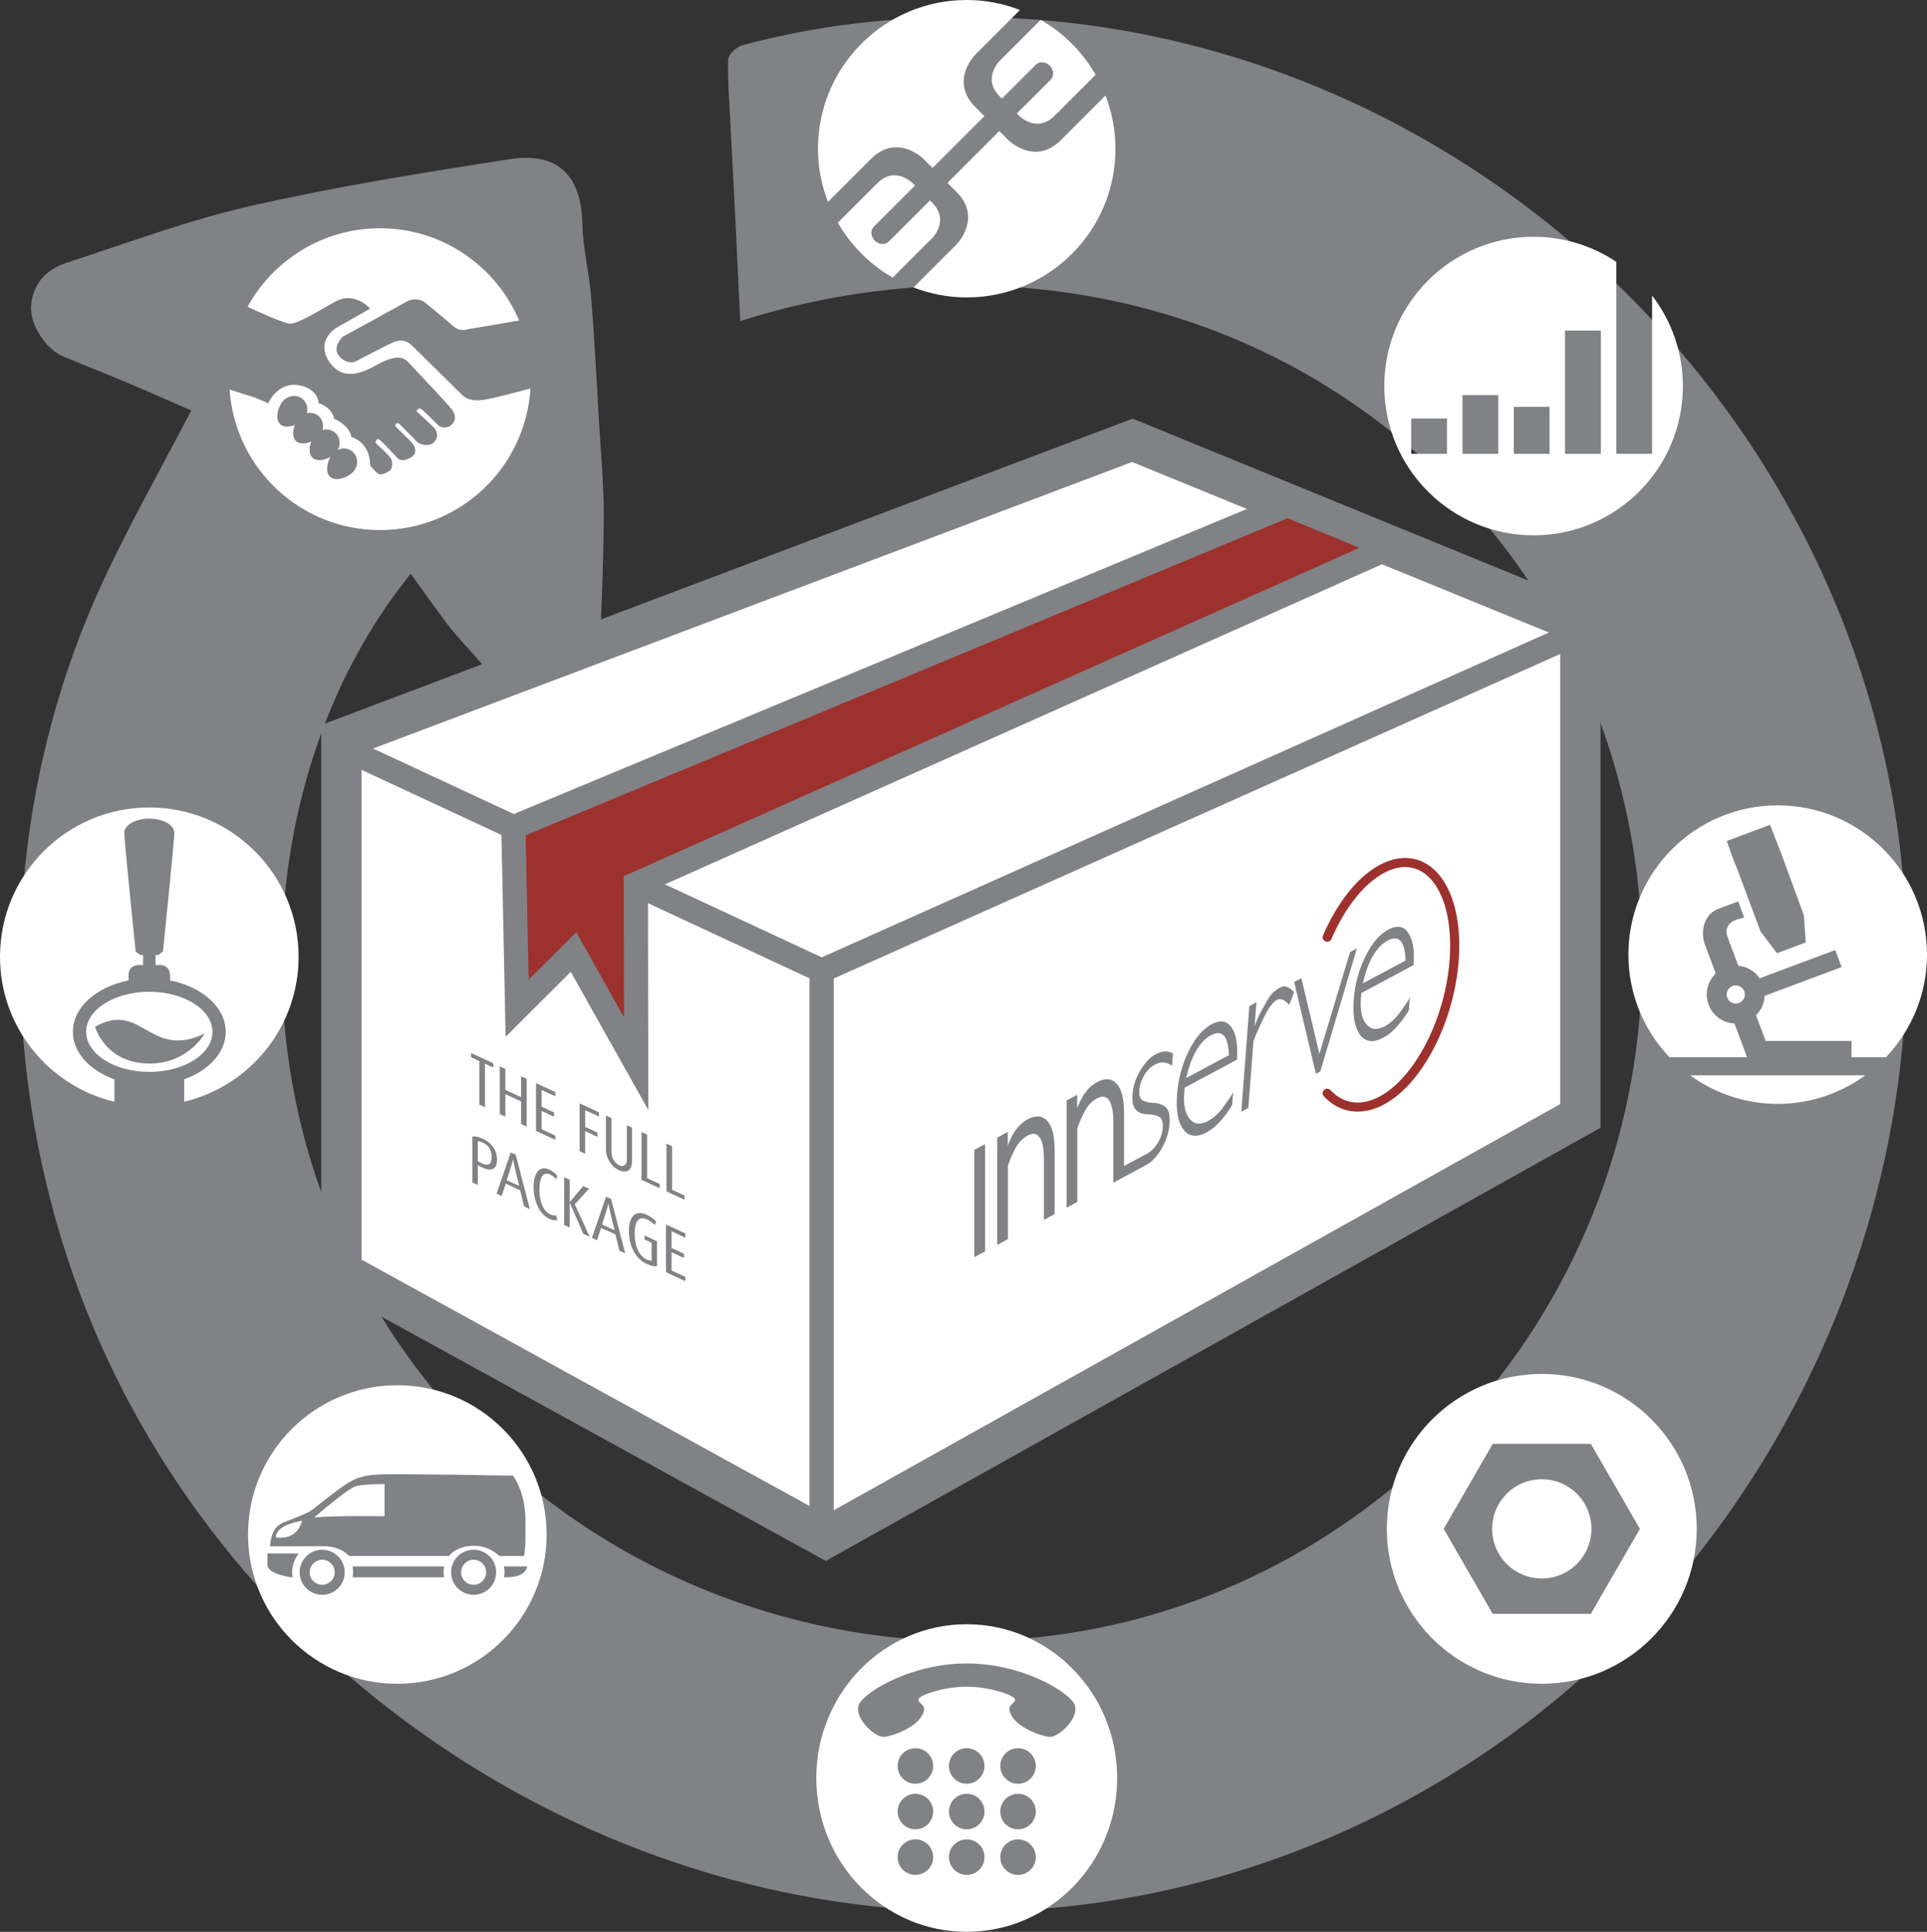
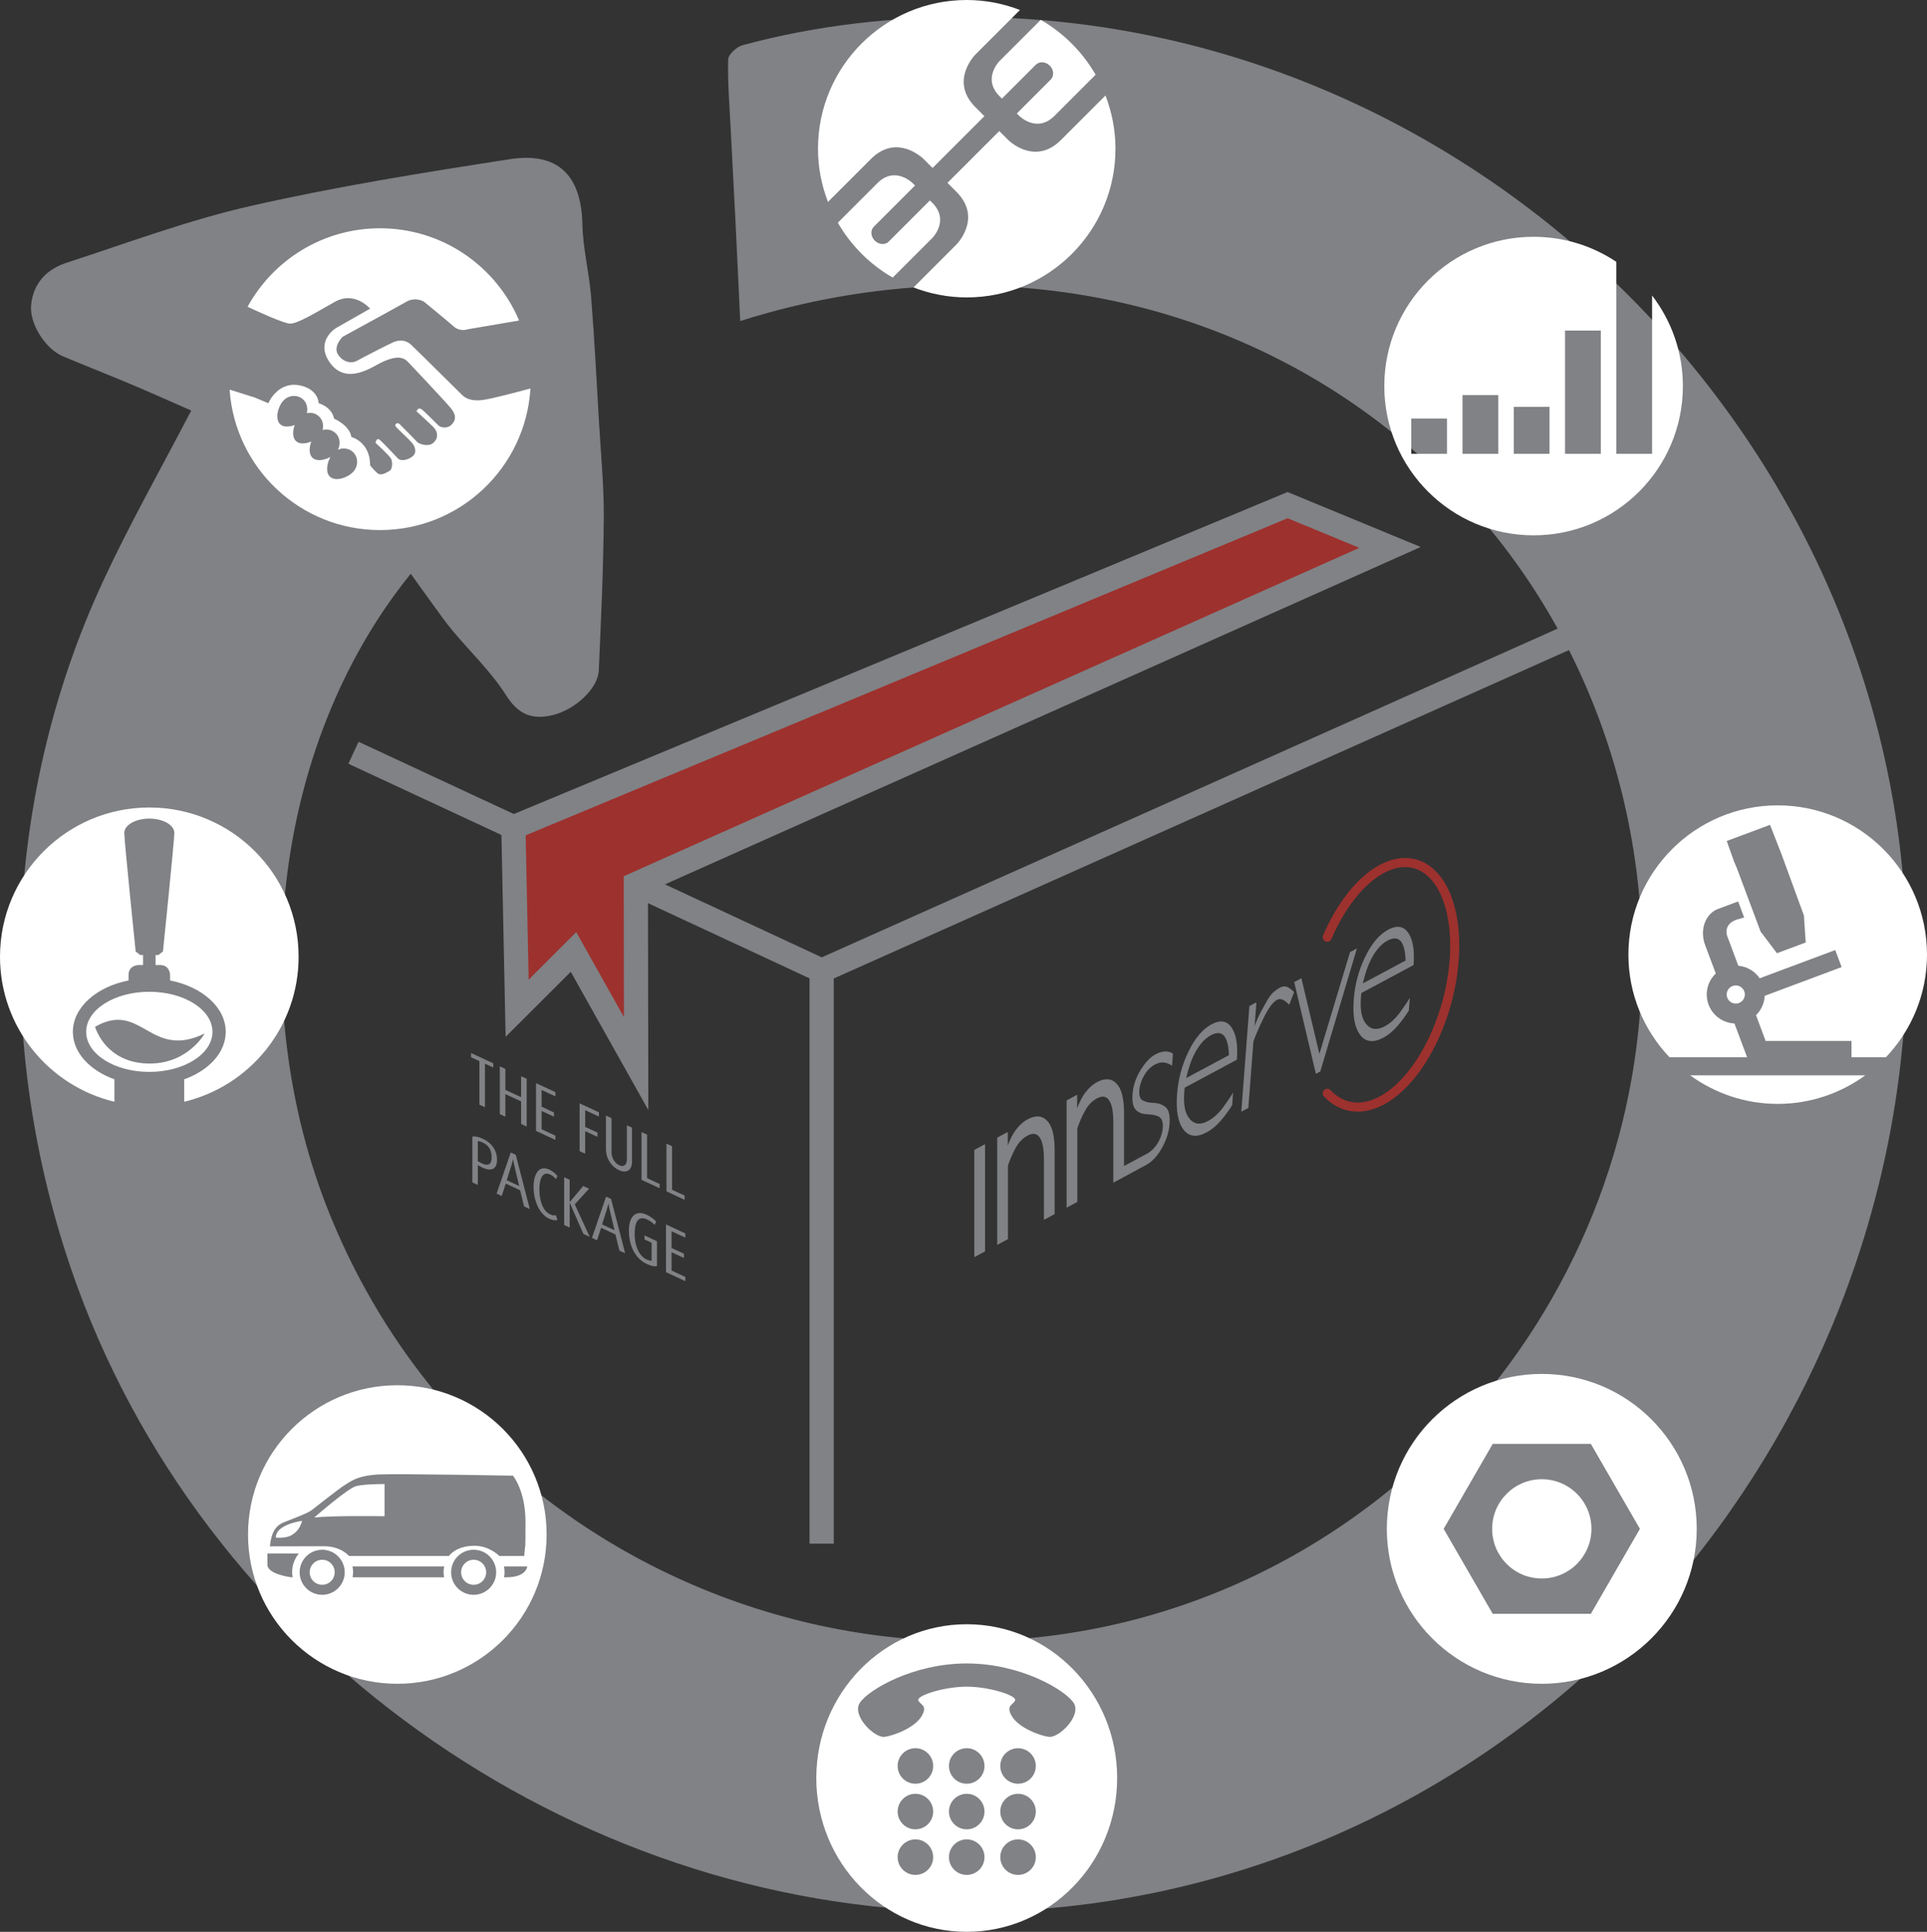
<svg xmlns="http://www.w3.org/2000/svg" version="1.1" id="Layer_1" x="0px" y="0px" width="332.9px" height="333.803px" viewBox="0 0 332.9 333.803" enable-background="new 0 0 332.9 333.803" xml:space="preserve">
  <rect x="0" y="0" width="332.9" height="333.803" fill="#333333" stroke="none" />
  <g>
    <path fill="#808285" d="M296.705,264.17c-29.691,40.455-76.48,65.402-126.801,66.131c-68.286,0.986-132.9-43.523-156.439-107.705   c-14.443-39.381-13.368-83.988,4.309-122.097c4.598-9.914,10-19.456,15.264-29.559c-3.25-1.422-6.851-3.042-10.488-4.576   c-3.893-1.644-7.835-3.172-11.726-4.819c-2.971-1.258-5.73-5.588-5.452-8.774c0.325-3.755,2.647-6.231,6.041-7.337   c10.614-3.461,21.14-7.405,31.992-9.868c14.739-3.344,29.71-5.741,44.655-8.057c8.409-1.304,12.376,2.865,12.555,11.289   c0.088,4.168,1.169,8.306,1.503,12.48c0.584,7.324,0.954,14.667,1.383,22.002c0.314,5.395,0.849,10.795,0.806,16.188   c-0.071,8.798-0.476,17.597-0.864,26.389c-0.137,3.093-4.048,6.724-7.859,7.677c-3.579,0.895-6.003-0.001-8.17-3.419   c-2.579-4.066-6.179-7.479-9.293-11.211c-1.093-1.31-2.071-2.718-3.079-4.096c-1.221-1.669-2.417-3.354-4.083-5.67   c-24.378,30.133-28.321,75.224-14.025,110.61c29.062,71.934,119.722,97.273,181.335,49.141   c22.9-17.891,38.572-43.914,43.604-72.543c6.168-35.086-3.623-71.777-27.461-98.418c-32.127-35.905-81.281-46.829-126.534-32.454   c-0.276-5.814-0.538-11.541-0.822-17.267c-0.266-5.353-0.564-10.705-0.832-16.058c-0.198-3.957-0.528-7.918-0.432-11.869   c0.021-0.867,1.462-2.191,2.477-2.466c12.767-3.458,25.844-4.893,39.014-4.874c84.045,0.116,155.631,67.58,161.67,151.033   C331.793,193.221,319.943,232.51,296.705,264.17L296.705,264.17z" />
    <path fill="#FFFFFF" d="M192.703,25.696c0-3.245-0.627-6.337-1.725-9.196l-7.695,7.695c-4.551,4.551-9.102,0-9.102,0l-1.551-1.55   l-8.951,8.951l1.55,1.55c4.551,4.551,0,9.103,0,9.103l-7.418,7.419c2.858,1.097,5.95,1.724,9.196,1.724   C181.199,51.393,192.703,39.888,192.703,25.696L192.703,25.696z M182.154,20.031l7.121-7.122c-2.268-3.939-5.543-7.214-9.482-9.482   l-7.121,7.122c0,0-3.033,3.034,0,6.068l0.42,0.42l3.035-3.034l2.498-2.499l0.203-0.203c0.033-0.034,0.062-0.062,0.107-0.107   c0.627-0.627,1.711-0.56,2.422,0.15s0.777,1.795,0.15,2.422c-0.045,0.046-0.072,0.073-0.107,0.107l-0.203,0.203l-2.498,2.499   l-3.035,3.034l0.422,0.42C176.086,20.031,179.119,23.065,182.154,20.031L182.154,20.031z M168.508,9.419l7.695-7.695   C173.346,0.626,170.252,0,167.008,0c-14.192,0-25.697,11.504-25.697,25.696c0,3.245,0.627,6.337,1.724,9.196l7.419-7.419   c4.552-4.551,9.104,0,9.104,0l1.55,1.55l8.952-8.951l-1.551-1.55C163.957,13.971,168.508,9.419,168.508,9.419L168.508,9.419z    M151.584,31.637l-6.845,6.845c2.267,3.939,5.543,7.215,9.482,9.482l6.845-6.845c0,0,3.034-3.034,0-6.068l-0.42-0.42l-4.703,4.703   l-2.109,2.108l-0.199,0.199c-0.033,0.034-0.061,0.061-0.105,0.105c-0.618,0.618-1.695,0.543-2.405-0.167   c-0.711-0.71-0.786-1.788-0.168-2.405c0.045-0.044,0.072-0.072,0.105-0.105l0.2-0.199l2.108-2.108l4.703-4.703l-0.42-0.42   C157.653,31.637,154.618,28.603,151.584,31.637L151.584,31.637z" />
    <path fill="#FFFFFF" d="M279.229,45.242c-4.092-2.73-9.006-4.327-14.293-4.327c-14.246,0-25.793,11.548-25.793,25.793   S250.689,92.5,264.936,92.5c14.244,0,25.793-11.548,25.793-25.793c0-5.891-1.998-11.302-5.32-15.645v27.348h-6.18V45.242   L279.229,45.242z M249.977,78.411h-6.18v-6.084h6.18V78.411L249.977,78.411z M258.834,78.411h-6.18v-10.14h6.18V78.411   L258.834,78.411z M267.691,78.411h-6.18v-8.112h6.18V78.411L267.691,78.411z M276.551,57.117v21.294h-6.182V57.117H276.551   L276.551,57.117z" />
    <path fill="#FFFFFF" d="M299.861,173.412c0.869,0,1.572-0.703,1.572-1.57s-0.703-1.57-1.572-1.57c-0.867,0-1.57,0.703-1.57,1.57   S298.994,173.412,299.861,173.412L299.861,173.412z M332.9,164.952c0-14.245-11.547-25.793-25.793-25.793   c-14.244,0-25.791,11.548-25.791,25.793c0,6.873,2.705,13.099,7.086,17.722h13.414l-2.18-5.828   c-1.943-0.088-3.742-1.311-4.467-3.25c-0.725-1.938-0.17-4.041,1.24-5.383l-1.84-4.919c-0.979-2.617,0.025-5.411,2.244-6.24   c2.217-0.829,3.461-1.294,3.461-1.294l1.039,2.777l-1.379,0.389c-2.4,0.898-1.508,2.926-1.508,2.926l1.877,5.02   c1.473,0.135,2.842,0.912,3.691,2.168l13.055-4.88l1.1,2.943l-13.285,4.967c-0.057,1.264-0.6,2.461-1.502,3.346l1.66,4.443h14.832   v2.816h5.959C330.195,178.051,332.9,171.824,332.9,164.952L332.9,164.952z M311.646,158.214l0.041,0.763l0.266,3.873l-4.973,1.86   l-2.514-3.326l-0.299-0.374l-4.125-11.033l-0.484-1.137l-1.256-3.521l7.477-2.796l1.973,5.04 M291.986,185.814   c4.252,3.088,9.465,4.93,15.121,4.93s10.871-1.842,15.123-4.93H291.986L291.986,185.814z" />
    <path fill="#FFFFFF" d="M25.793,185.215c6.024,0,10.908-3.1,10.908-6.924s-4.884-6.924-10.908-6.924s-10.907,3.1-10.907,6.924   S19.769,185.215,25.793,185.215L25.793,185.215z M16.417,177.426c8.037-4.615,9.472,5.77,18.944,1.154c0,0-2.87,5.191-9.472,5.191   C19.287,183.771,16.991,179.156,16.417,177.426L16.417,177.426z M51.586,165.321c0-14.245-11.548-25.793-25.793-25.793   S0,151.076,0,165.321c0,12.166,8.433,22.337,19.765,25.054v-3.877c-4.258-1.533-7.176-4.629-7.176-8.207   c0-4.227,4.07-7.783,9.616-8.877v-0.932c0-1.73,1.722-1.73,1.722-1.73h0.784v-1.731h-0.49l-0.786-0.619   c0,0-1.966-19.108-1.966-20.476c0-1.367,1.936-2.476,4.324-2.476c2.388,0,4.324,1.109,4.324,2.476   c0,1.368-1.965,20.476-1.965,20.476l-0.786,0.619h-0.49v1.731h0.783c1.722,0,1.722,1.73,1.722,1.73v0.932   c5.546,1.094,9.616,4.65,9.616,8.877c0,3.578-2.918,6.674-7.176,8.207v3.877C43.153,187.658,51.586,177.486,51.586,165.321   L51.586,165.321z" />
    <path fill="#FFFFFF" d="M94.432,265.15c0-14.244-11.548-25.793-25.792-25.793c-14.245,0-25.793,11.549-25.793,25.793   c0,14.246,11.548,25.793,25.793,25.793C82.884,290.943,94.432,279.396,94.432,265.15L94.432,265.15z M87.163,271.676   c0-0.348-0.038-0.684-0.102-1.012h4.016c0,0-0.072,1.879-3.613,1.879h-0.388C87.123,272.258,87.163,271.973,87.163,271.676   L87.163,271.676z M77.932,271.676c0-2.15,1.743-3.893,3.892-3.893c2.15,0,3.892,1.742,3.892,3.893c0,2.148-1.742,3.893-3.892,3.893   C79.675,275.568,77.932,273.824,77.932,271.676L77.932,271.676z M60.998,271.676c0-0.348-0.038-0.684-0.102-1.012h15.836   c-0.064,0.328-0.102,0.664-0.102,1.012c0,0.297,0.04,0.582,0.088,0.867H60.911C60.958,272.258,60.998,271.973,60.998,271.676   L60.998,271.676z M51.767,271.676c0-2.15,1.743-3.893,3.892-3.893c2.15,0,3.892,1.742,3.892,3.893c0,2.148-1.742,3.893-3.892,3.893   C53.51,275.568,51.767,273.824,51.767,271.676L51.767,271.676z M46.202,268.424h5.416c-0.711,0.898-1.153,2.018-1.153,3.252   c0,0.297,0.04,0.582,0.088,0.867h-0.232c0,0-4.119-0.506-4.119-2.168S46.202,268.424,46.202,268.424L46.202,268.424z    M90.784,262.934c0,5.346-0.072,4.283-0.072,4.283l-0.153,1.646h-4.295c0,0-1.686-1.768-4.295-1.768   c-3.252,0-4.416,1.768-4.416,1.768H60.292c0,0-1.325-1.686-4.335-1.686l-9.321,0.018c0.289-3.252,1.612-3.838,2.673-4.262   c1.084-0.436,3.689-1.379,4.484-1.955c0.374-0.273,4.837-3.826,5.704-4.332c0.867-0.506,2.099-1.717,6.07-1.879   c3.54-0.145,23.049,0.213,23.049,0.213S90.784,257.586,90.784,262.934L90.784,262.934z M66.434,261.992v-5.562   c-1.445,0-3.65,0.045-4.914,0.361c-1.445,0.361-7.225,5.418-7.225,5.418C57.691,261.85,66.434,261.992,66.434,261.992   L66.434,261.992z M52.199,262.787c0,0-4.552,0.578-4.552,2.891c0,0,1.662,0.217,2.746-0.434S51.838,263.871,52.199,262.787   L52.199,262.787z M53.497,271.676c0,1.193,0.968,2.162,2.162,2.162c1.195,0,2.162-0.969,2.162-2.162s-0.967-2.164-2.162-2.164   C54.465,269.512,53.497,270.482,53.497,271.676L53.497,271.676z M79.662,271.676c0,1.193,0.968,2.162,2.162,2.162   c1.195,0,2.163-0.969,2.163-2.162s-0.968-2.164-2.163-2.164C80.63,269.512,79.662,270.482,79.662,271.676L79.662,271.676z" />
    <path fill="#FFFFFF" d="M80.803,56.894l8.875-1.511c-3.955-9.365-13.225-15.938-24.03-15.938c-9.866,0-18.447,5.481-22.877,13.562   c1.774,0.833,6.309,2.914,7.35,2.914c1.297,0,4.281-1.816,7.719-3.762s6.098,1.168,6.098,1.168s-5.125,2.919-5.809,3.308   c-0.683,0.39-3.565,2.636-1.132,6.033c2.919,4.075,7.472,0.584,9.081-0.13c1.609-0.714,3.169-1.168,4.281-0.13   c0,0,6.033,6.365,7.46,8.044c1.427,1.678,0.54,2.573,0.13,2.984c-0.584,0.583-1.687,0.518-2.141,0.129   c-0.454-0.389-2.595-2.659-3.098-2.919c-0.504-0.259-0.761,0.422-0.761,0.422s2.237,2.026,2.951,2.757   c0.713,0.73,0.908,1.816,0,2.659c-0.908,0.844-2.595,0.195-2.854-0.129c-0.26-0.325-2.725-2.79-3.058-3.114   c-0.334-0.324-0.931,0.097-0.607,0.486c0.324,0.39,2.238,2.129,2.821,2.822c0.584,0.693,0.844,1.751,0,2.363   c-0.843,0.611-1.946,0.816-2.465,0.297c-0.518-0.519-2.659-2.854-3.19-3.244c-0.532-0.389-0.669,0.552-0.669,0.552   s2.432,2.238,2.692,2.757c0.259,0.519,0.259,1.784-0.26,2.075c-0.518,0.292-1.492,0.973-2.14,0.389   c-0.649-0.583-1.219-1.297-1.226-1.329c-0.006-4.119-3.25-4.898-3.25-4.898c-0.259-2.011-2.984-3.178-2.984-3.178   c-0.419-2.076-2.659-2.66-2.659-2.66s0-2.205-2.855-2.984c-4.144-1.13-5.838,2.984-5.838,2.984l-2.352-0.987l-4.341-1.365   c0.929,13.556,12.191,24.272,25.983,24.272c13.857,0,25.158-10.818,25.993-24.466c-2.253,0.608-6.502,1.728-8.049,1.962   c-2.14,0.325-3.178-0.259-3.827-0.908c0,0-7.46-7.394-8.692-8.562c-1.233-1.168-2.53-0.714-3.049-0.519s-5.578,2.789-6.357,3.243   c-0.778,0.455-2.27,0.39-3.243-1.038c-0.973-1.427,0.778-3.113,0.778-3.113s9.276-5.06,10.963-6.033c1.686-0.973,3.113,0,3.113,0   s3.892,3.178,5.06,4.216C79.506,57.413,80.803,56.894,80.803,56.894L80.803,56.894z M61.022,81.521   c-0.927,1.011-3.043,1.751-4.007,0.867c-0.793-0.727-0.558-2.327,0.067-3.434c-1.027,0.576-2.37,0.812-3.083,0.158   c-0.657-0.601-0.609-1.801-0.219-2.824c-0.943,0.404-2.022,0.5-2.635-0.062c-0.65-0.596-0.609-1.777-0.231-2.793   c-0.909,0.355-1.915,0.418-2.499-0.118c-0.964-0.883-0.412-3.055,0.515-4.066c0.927-1.011,2.46-1.115,3.424-0.232   c0.664,0.609,0.874,1.526,0.644,2.37c0.731-0.16,1.509,0.013,2.085,0.541c0.666,0.61,0.876,1.53,0.643,2.375   c0.767-0.21,1.602-0.047,2.211,0.511c0.808,0.74,0.951,1.935,0.435,2.899c0.857-0.386,1.873-0.273,2.582,0.377   C61.918,78.973,61.948,80.509,61.022,81.521L61.022,81.521z" />
    <path fill="#FFFFFF" d="M293.121,264.172c0-14.783-11.984-26.77-26.77-26.77c-14.783,0-26.77,11.986-26.77,26.77   c0,14.785,11.986,26.771,26.77,26.771C281.137,290.943,293.121,278.957,293.121,264.172L293.121,264.172z M283.305,264.172   l-8.477,14.682h-16.953l-8.475-14.682l8.475-14.68h16.953L283.305,264.172L283.305,264.172z M274.93,264.172   c0-4.736-3.84-8.576-8.578-8.576c-4.736,0-8.576,3.84-8.576,8.576c0,4.738,3.84,8.578,8.576,8.578   C271.09,272.75,274.93,268.91,274.93,264.172L274.93,264.172z" />
    <path fill="#FFFFFF" d="M192.994,307.229c0-14.678-11.635-26.576-25.986-26.576c-14.353,0-25.989,11.898-25.989,26.576   c0,14.676,11.636,26.574,25.989,26.574C181.359,333.803,192.994,321.904,192.994,307.229L192.994,307.229z M172.803,320.9   c0-1.697,1.375-3.072,3.068-3.072c1.697,0,3.072,1.375,3.072,3.072c0,1.693-1.375,3.068-3.072,3.068   C174.178,323.969,172.803,322.594,172.803,320.9L172.803,320.9z M172.803,313.021c0-1.695,1.375-3.07,3.068-3.07   c1.697,0,3.072,1.375,3.072,3.07s-1.375,3.07-3.072,3.07C174.178,316.092,172.803,314.717,172.803,313.021L172.803,313.021z    M172.803,305.145c0-1.695,1.375-3.07,3.068-3.07c1.697,0,3.072,1.375,3.072,3.07s-1.375,3.068-3.072,3.068   C174.178,308.213,172.803,306.84,172.803,305.145L172.803,305.145z M163.937,320.9c0-1.697,1.375-3.072,3.071-3.072   c1.695,0,3.068,1.375,3.068,3.072c0,1.693-1.373,3.068-3.068,3.068C165.312,323.969,163.937,322.594,163.937,320.9L163.937,320.9z    M163.937,313.021c0-1.695,1.375-3.07,3.071-3.07c1.695,0,3.068,1.375,3.068,3.07s-1.373,3.07-3.068,3.07   C165.312,316.092,163.937,314.717,163.937,313.021L163.937,313.021z M163.937,305.145c0-1.695,1.375-3.07,3.071-3.07   c1.695,0,3.068,1.375,3.068,3.07s-1.373,3.068-3.068,3.068C165.312,308.213,163.937,306.84,163.937,305.145L163.937,305.145z    M155.072,320.9c0-1.697,1.375-3.072,3.07-3.072c1.696,0,3.07,1.375,3.07,3.072c0,1.693-1.374,3.068-3.07,3.068   C156.447,323.969,155.072,322.594,155.072,320.9L155.072,320.9z M155.072,313.021c0-1.695,1.375-3.07,3.07-3.07   c1.696,0,3.07,1.375,3.07,3.07s-1.374,3.07-3.07,3.07C156.447,316.092,155.072,314.717,155.072,313.021L155.072,313.021z    M155.072,305.145c0-1.695,1.375-3.07,3.07-3.07c1.696,0,3.07,1.375,3.07,3.07s-1.374,3.068-3.07,3.068   C156.447,308.213,155.072,306.84,155.072,305.145L155.072,305.145z M185.455,294.205c1.49,2.221-2.52,6.123-4.238,5.906   c-1.719-0.215-5.271-1.625-6.418-3.576c-1.145-1.951,0.344-1.943,0.572-2.76c0.23-0.818-4.469-2.334-8.363-2.334   c-3.897,0-8.595,1.516-8.366,2.334c0.229,0.816,1.719,0.809,0.573,2.76c-1.145,1.951-4.698,3.361-6.417,3.576   c-1.719,0.217-5.729-3.686-4.239-5.906c1.489-2.223,9.167-6.775,18.449-6.775C176.289,287.43,183.967,291.982,185.455,294.205   L185.455,294.205z" />
-     <polygon fill="#FFFFFF" points="273.021,107.759 195.629,76.085 58.973,127.681 58.973,219.715 142.64,265.732 273.021,192.82    273.021,107.759  " />
-     <polygon fill="none" stroke="#808285" stroke-width="6.972" points="273.021,107.759 195.629,76.085 58.973,127.681    58.973,219.715 142.64,265.732 273.021,192.82 273.021,107.759  " />
    <path fill="none" stroke="#808285" stroke-width="4.183" d="M61.065,130.07l80.878,37.649l131.079-58.566 M141.943,167.719v99.008   " />
    <polygon fill="#9D312E" points="222.438,87.282 88.692,142.953 89.339,174.211 99.076,164.491 109.899,183.783 109.845,152.761    240.131,94.588 222.438,87.282  " />
    <polygon fill="none" stroke="#808285" stroke-width="4.183" stroke-miterlimit="5" points="222.438,87.282 88.692,142.953    89.339,174.211 99.076,164.491 109.899,183.783 109.845,152.761 240.131,94.588 222.438,87.282  " />
    <path fill="#808285" d="M243.268,161.167c-0.803-1.155-1.951-1.334-3.439-0.537c-1.539,0.826-2.869,2.396-3.986,4.712   c-1.117,2.288-1.775,4.733-1.975,7.337c-0.217,2.848,0.152,4.898,1.111,6.152c0.943,1.238,2.279,1.395,4.004,0.469   c0.896-0.48,1.746-1.195,2.549-2.146c0.395-0.469,0.74-0.916,1.039-1.336c0.301-0.422,0.57-0.826,0.812-1.215l0.168-2.197   c-0.189,0.334-0.43,0.717-0.721,1.146c-0.293,0.43-0.639,0.922-1.039,1.473c-0.793,1.051-1.646,1.818-2.561,2.309   c-1.336,0.717-2.398,0.596-3.186-0.359c-0.791-0.902-1.104-2.426-0.939-4.568c0.012-0.162,0.023-0.311,0.035-0.447   c0.01-0.135,0.027-0.262,0.053-0.379l9.01-4.828C244.398,164.203,244.086,162.342,243.268,161.167L243.268,161.167z    M242.826,165.968l-7.385,3.958c0.338-1.457,0.732-2.682,1.182-3.676c0.838-1.828,1.865-3.068,3.084-3.72   c1.016-0.544,1.783-0.5,2.303,0.131C242.498,163.257,242.771,164.358,242.826,165.968L242.826,165.968z M228.09,185.137   l6.324-21.254l-1.191,0.64l-5.289,17.579l-3.111-13.078l-1.244,0.668l3.75,15.854L228.09,185.137L228.09,185.137z M222.715,173.625   l0.848-2.172c-0.1-0.18-0.389-0.428-0.867-0.744c-0.494-0.332-1.02-0.35-1.578-0.051c-0.338,0.182-0.686,0.42-1.041,0.713   c-0.354,0.295-0.727,0.768-1.119,1.42c-0.373,0.643-0.744,1.311-1.113,2c-0.369,0.693-0.738,1.527-1.105,2.504l0.316-4.107   l-1.219,0.652l-1.398,18.264l1.217-0.652l0.883-11.512c0.412-1.158,1.014-2.533,1.799-4.125c0.809-1.654,1.568-2.672,2.279-3.055   c0.322-0.172,0.662-0.172,1.023-0.002c0.17,0.092,0.344,0.205,0.52,0.346S222.52,173.418,222.715,173.625L222.715,173.625z    M213.682,183.107c0.195-2.547-0.117-4.41-0.936-5.584c-0.805-1.154-1.951-1.334-3.439-0.535c-1.539,0.824-2.869,2.395-3.986,4.711   c-1.117,2.289-1.773,4.734-1.975,7.338c-0.219,2.846,0.152,4.898,1.111,6.152c0.943,1.236,2.277,1.393,4.004,0.467   c0.896-0.48,1.746-1.195,2.549-2.146c0.393-0.469,0.74-0.916,1.041-1.336c0.299-0.42,0.568-0.824,0.811-1.215l0.168-2.197   c-0.188,0.334-0.428,0.719-0.721,1.146c-0.293,0.43-0.639,0.922-1.037,1.473c-0.795,1.051-1.648,1.82-2.562,2.311   c-1.338,0.717-2.398,0.596-3.186-0.361c-0.791-0.902-1.104-2.424-0.939-4.568c0.014-0.16,0.023-0.311,0.033-0.445   c0.012-0.137,0.029-0.264,0.055-0.381L213.682,183.107L213.682,183.107z M212.305,182.324l-7.385,3.957   c0.34-1.455,0.732-2.68,1.182-3.676c0.838-1.826,1.867-3.066,3.084-3.721c1.016-0.543,1.783-0.5,2.303,0.133   C211.979,179.613,212.25,180.715,212.305,182.324L212.305,182.324z M202.477,184.158l0.158-2.074   c-0.227-0.215-0.605-0.352-1.137-0.404c-0.275-0.008-0.566,0.023-0.873,0.096c-0.305,0.074-0.645,0.209-1.016,0.41   c-0.914,0.488-1.779,1.408-2.596,2.756c-0.799,1.311-1.252,2.674-1.359,4.082c-0.1,1.303,0.074,2.197,0.523,2.684   c0.463,0.533,1.139,0.809,2.029,0.824c1.18,0.07,1.941,0.285,2.287,0.646c0.312,0.379,0.441,0.922,0.389,1.625   c-0.076,0.979-0.373,1.893-0.893,2.74c-0.535,0.834-1.156,1.439-1.867,1.82c-0.4,0.215-2.572,1.379-3.938,2.111v-9.189   c0-1.17-0.104-2.182-0.307-3.037c-0.201-0.852-0.523-1.512-0.963-1.979c-0.863-0.941-1.998-1.037-3.4-0.283   c-0.797,0.426-1.523,1.102-2.184,2.027c-0.439,0.625-0.854,1.459-1.242,2.498v-2.34l-1.828,0.98v18.527l1.852-0.992v-12.717   c0.188-0.541,0.389-1.066,0.609-1.574s0.465-1.002,0.736-1.486c0.523-0.957,1.209-1.662,2.057-2.117   c0.912-0.488,1.605-0.379,2.08,0.328c0.236,0.316,0.42,0.791,0.547,1.424c0.125,0.635,0.189,1.408,0.189,2.318v10.492l1.854-0.992   v-0.004l3.787-2.043c1.049-0.562,1.959-1.531,2.73-2.906c0.787-1.383,1.234-2.781,1.344-4.191c0.111-1.465-0.115-2.436-0.678-2.914   c-0.596-0.486-1.348-0.732-2.256-0.74c-0.711-0.035-1.299-0.188-1.766-0.459c-0.418-0.27-0.592-0.854-0.523-1.748   c0.064-0.84,0.35-1.695,0.854-2.564c0.469-0.822,1.1-1.447,1.896-1.873c0.541-0.291,1.076-0.395,1.605-0.314   c0.256,0.045,0.49,0.113,0.703,0.209C202.094,183.908,202.291,184.023,202.477,184.158L202.477,184.158z M180.344,210.779   l1.852-0.992v-11.078c0-1.17-0.102-2.182-0.305-3.035s-0.525-1.514-0.963-1.979c-0.863-0.943-1.998-1.037-3.402-0.285   c-0.795,0.426-1.523,1.102-2.182,2.027c-0.441,0.627-0.855,1.461-1.244,2.5v-2.34l-1.826,0.979v18.529l1.852-0.994v-12.715   c0.186-0.541,0.389-1.066,0.609-1.574c0.219-0.508,0.465-1.004,0.736-1.488c0.523-0.957,1.209-1.662,2.055-2.115   c0.914-0.488,1.607-0.381,2.082,0.328c0.236,0.316,0.418,0.789,0.545,1.424s0.191,1.406,0.191,2.316V210.779L180.344,210.779z    M168.32,217.223l1.854-0.992v-18.529l-1.854,0.992V217.223L168.32,217.223z" />
    <path fill="none" stroke="#9D312E" stroke-width="1.57" stroke-linecap="round" d="M229.285,188.91   c2.424,2.58,5.816,3.184,9.434,1.246c6.955-3.729,12.592-15.705,12.592-26.753s-5.637-16.983-12.592-13.256   c-3.752,2.011-7.121,6.424-9.43,11.796" />
    <path fill="#808285" d="M85.868,200.406c0-1.453-0.765-2.852-2.464-3.639c-0.766-0.355-1.405-0.459-1.803-0.381v7.918l0.943,0.439   v-3.432l0.325,0.186C84.998,202.727,85.868,201.871,85.868,200.406L85.868,200.406z M84.936,199.961   c0,1.201-0.556,1.734-2.078,0.861l-0.314-0.182v-3.457c0.147-0.004,0.43,0.043,0.818,0.223   C84.464,197.918,84.936,198.762,84.936,199.961L84.936,199.961z M91.529,208.912l-2.433-9.383l-0.86-0.4l-2.443,7.121l0.881,0.41   l0.703-2.146l2.474,1.148l0.682,2.787L91.529,208.912L91.529,208.912z M89.694,204.93l-2.15-0.996l0.86-2.734   c0.178-0.566,0.22-0.896,0.22-0.896l0.021,0.012c0,0,0.032,0.361,0.21,1.094L89.694,204.93L89.694,204.93z M96.296,210.787   l-0.251-0.811c-0.273,0.064-0.566,0.061-1.007-0.145c-1.321-0.613-1.856-2.492-1.856-4.281c0-1.752,0.483-3.244,1.867-2.602   c0.451,0.209,0.786,0.533,1.006,0.791l0.231-0.541c-0.315-0.41-0.765-0.811-1.405-1.107c-1.741-0.807-2.704,0.701-2.704,2.992   c0,2.342,0.974,4.699,2.704,5.502C95.468,210.859,95.982,210.918,96.296,210.787L96.296,210.787z M101.875,213.711l-2.58-5.611   l2.464-2.697l-1.006-0.467l-2.318,2.754l-0.02-0.01v-3.828l-0.953-0.441v8.254l0.953,0.441v-4.271l0.02,0.01l2.349,5.361   L101.875,213.711L101.875,213.711z M107.999,216.551l-2.433-9.383l-0.86-0.398l-2.443,7.123l0.881,0.406l0.703-2.145l2.474,1.146   l0.682,2.789L107.999,216.551L107.999,216.551z M106.164,212.57l-2.15-0.998l0.86-2.734c0.178-0.564,0.22-0.893,0.22-0.893   l0.021,0.01c0,0,0.032,0.361,0.21,1.092L106.164,212.57L106.164,212.57z M113.501,218.77v-4.295l-2.16-1.004v0.695l1.228,0.57   v3.098c-0.147,0.027-0.41,0.002-0.903-0.227c-1.132-0.525-2.024-2.141-2.024-4.385c0-2.4,0.808-3.131,2.14-2.512   c0.64,0.297,1.059,0.658,1.3,0.939l0.282-0.553c-0.345-0.412-0.9-0.85-1.687-1.215c-1.647-0.764-3.03,0.033-3.03,2.781   c0,2.918,1.352,4.936,3.03,5.713C112.579,218.797,113.061,218.854,113.501,218.77L113.501,218.77z M118.397,221.373v-0.73   l-2.38-1.104v-3.168l2.139,0.992v-0.73l-2.139-0.992v-2.891l2.38,1.104v-0.73l-3.343-1.551v8.25L118.397,221.373L118.397,221.373z" />
    <path fill="#808285" d="M85.22,184.463v-0.73l-3.837-1.779v0.73l1.437,0.666v7.521l0.963,0.447v-7.521L85.22,184.463L85.22,184.463   z M90.987,194.66v-8.254l-0.964-0.447v3.623l-2.717-1.26v-3.625l-0.963-0.445v8.254l0.963,0.447v-3.9l2.717,1.26v3.9L90.987,194.66   L90.987,194.66z M95.946,196.959v-0.73l-2.38-1.105v-3.166l2.139,0.992v-0.73l-2.139-0.992v-2.893l2.38,1.105v-0.73l-3.343-1.551   v8.25L95.946,196.959L95.946,196.959z M103.464,192.926v-0.73l-3.333-1.545v8.252l0.963,0.447v-3.9l2.129,0.988v-0.732   l-2.129-0.986v-2.893L103.464,192.926L103.464,192.926z M109.178,200.748v-5.904l-0.879-0.406v5.891   c0,1.045-0.619,1.346-1.322,1.02c-0.713-0.33-1.332-1.205-1.332-2.25v-5.893l-0.964-0.447v5.904c0,1.404,0.869,2.885,2.243,3.523   C108.309,202.828,109.178,202.152,109.178,200.748L109.178,200.748z M113.96,205.314v-0.73l-2.171-1.006v-7.523l-0.963-0.445v8.252   L113.96,205.314L113.96,205.314z M118.269,207.314v-0.73l-2.171-1.008v-7.521l-0.963-0.447v8.252L118.269,207.314L118.269,207.314z   " />
  </g>
</svg>